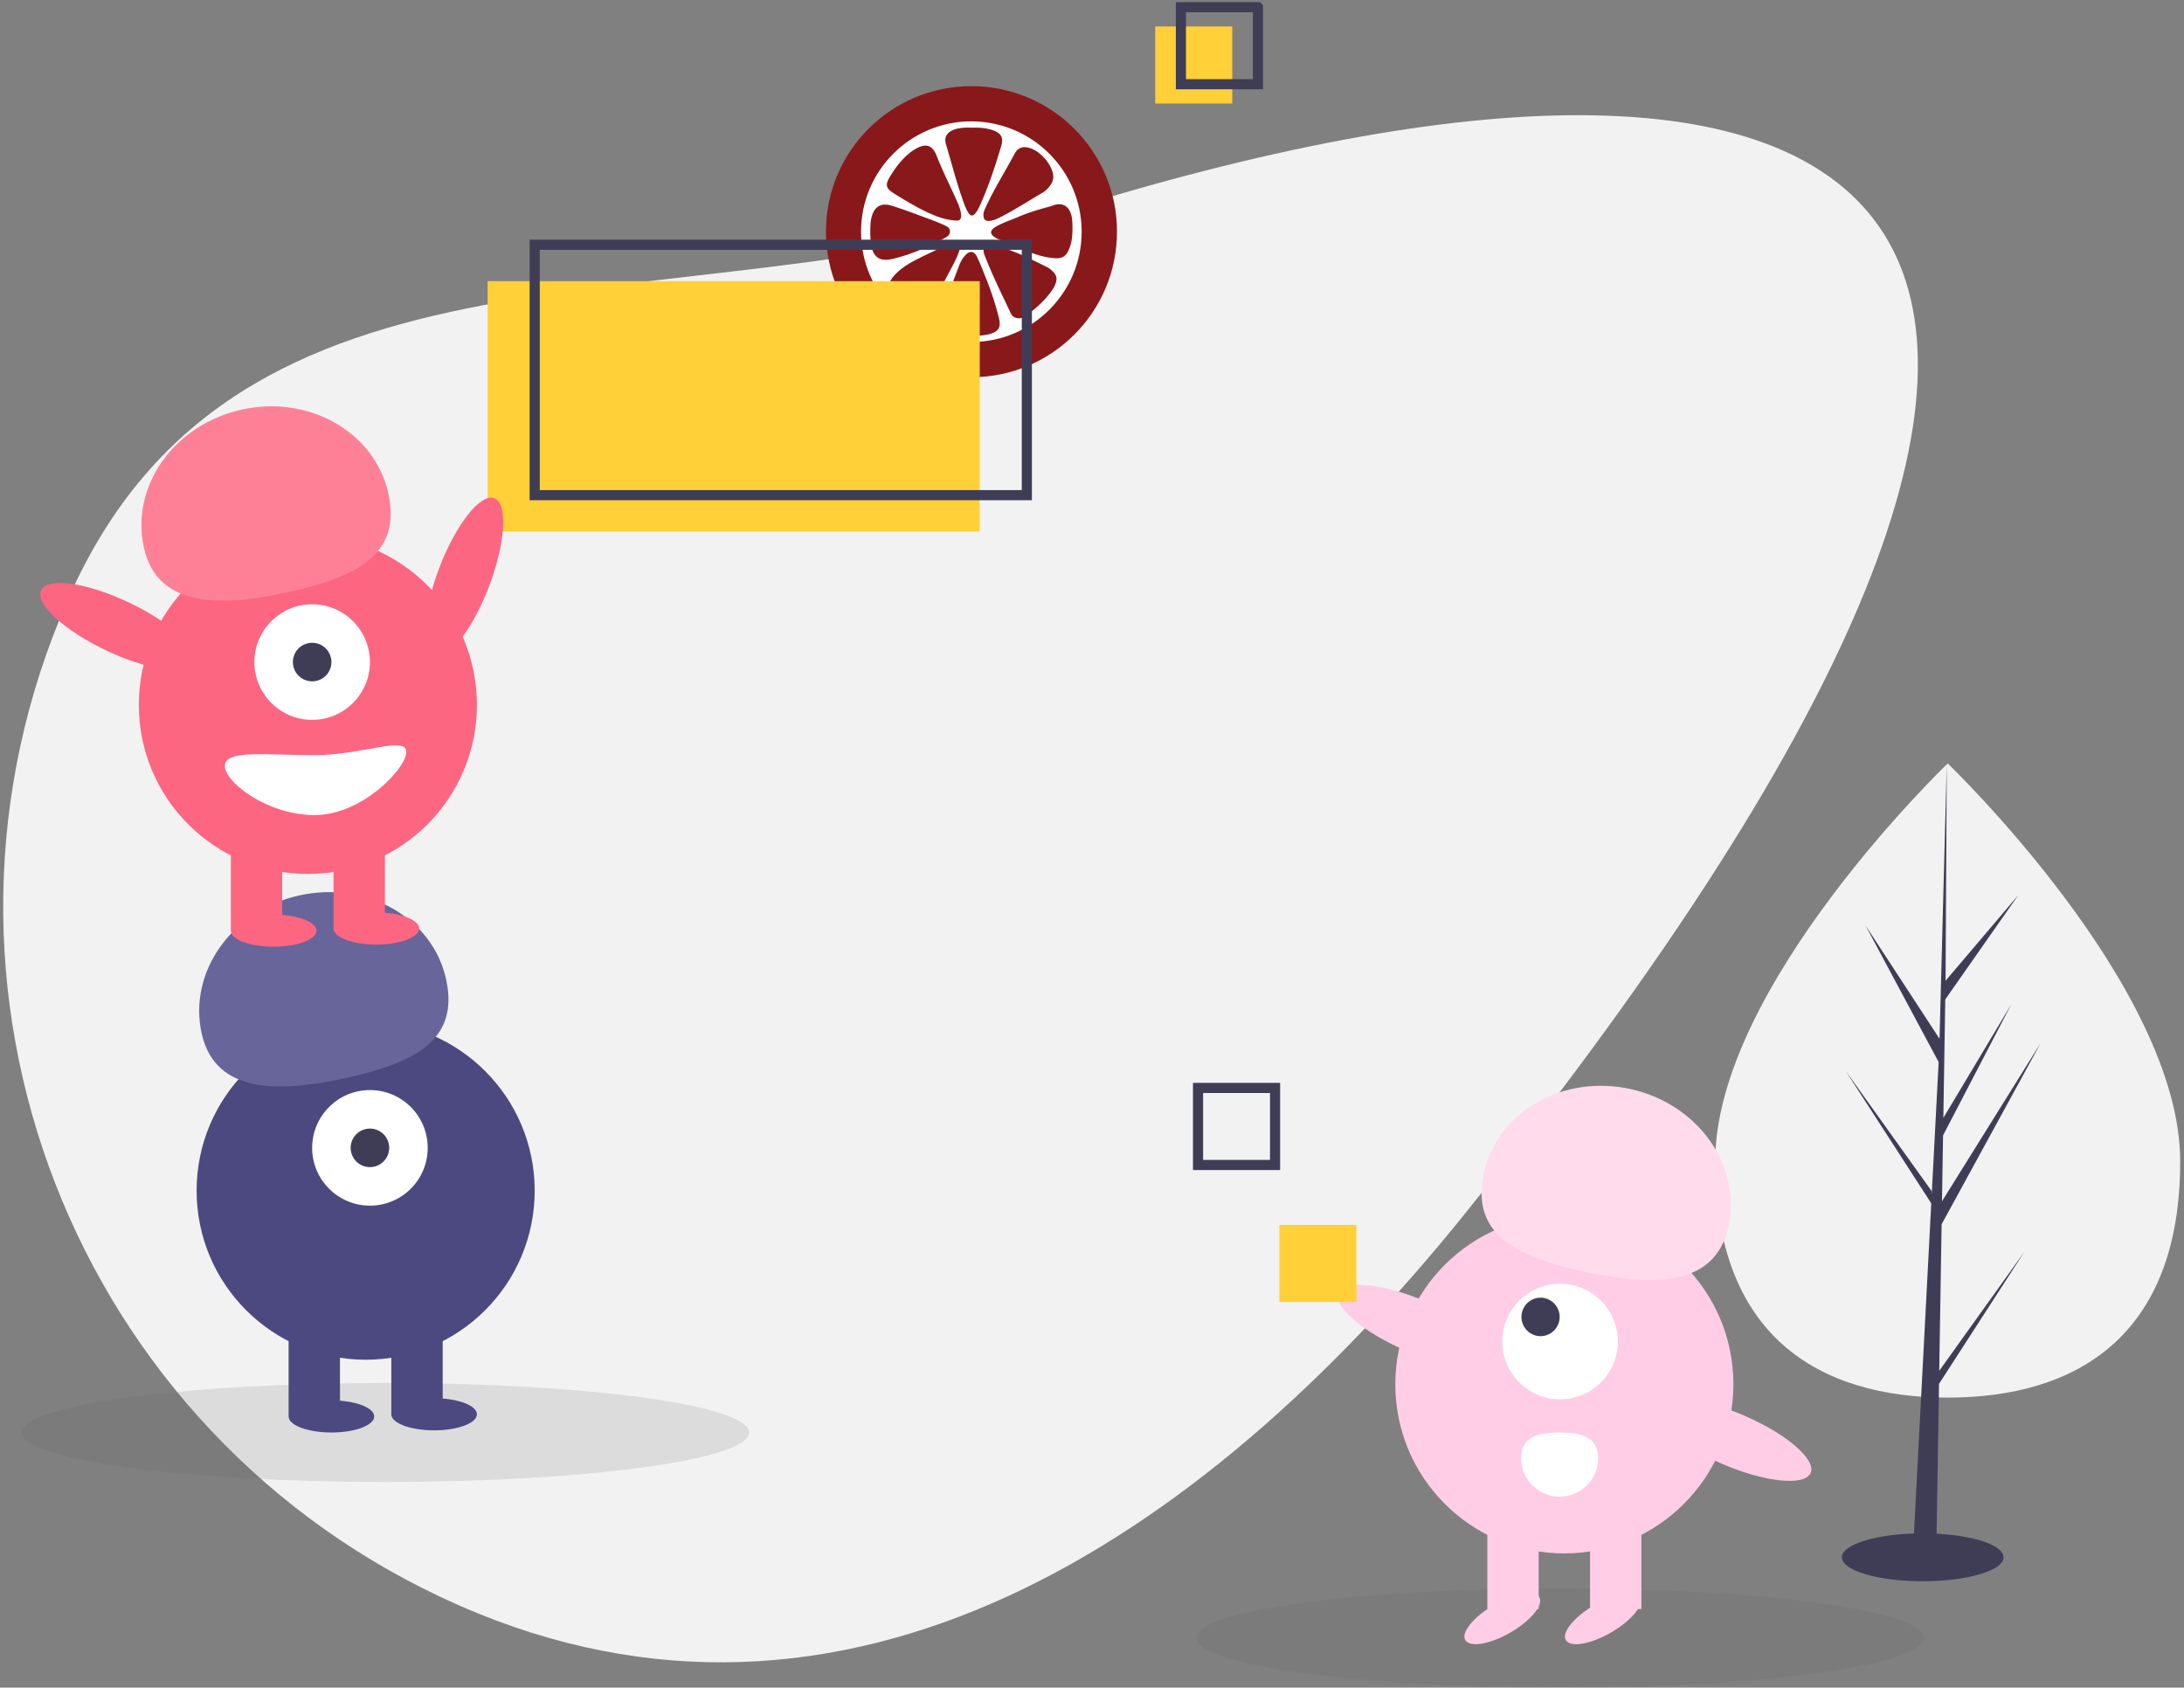
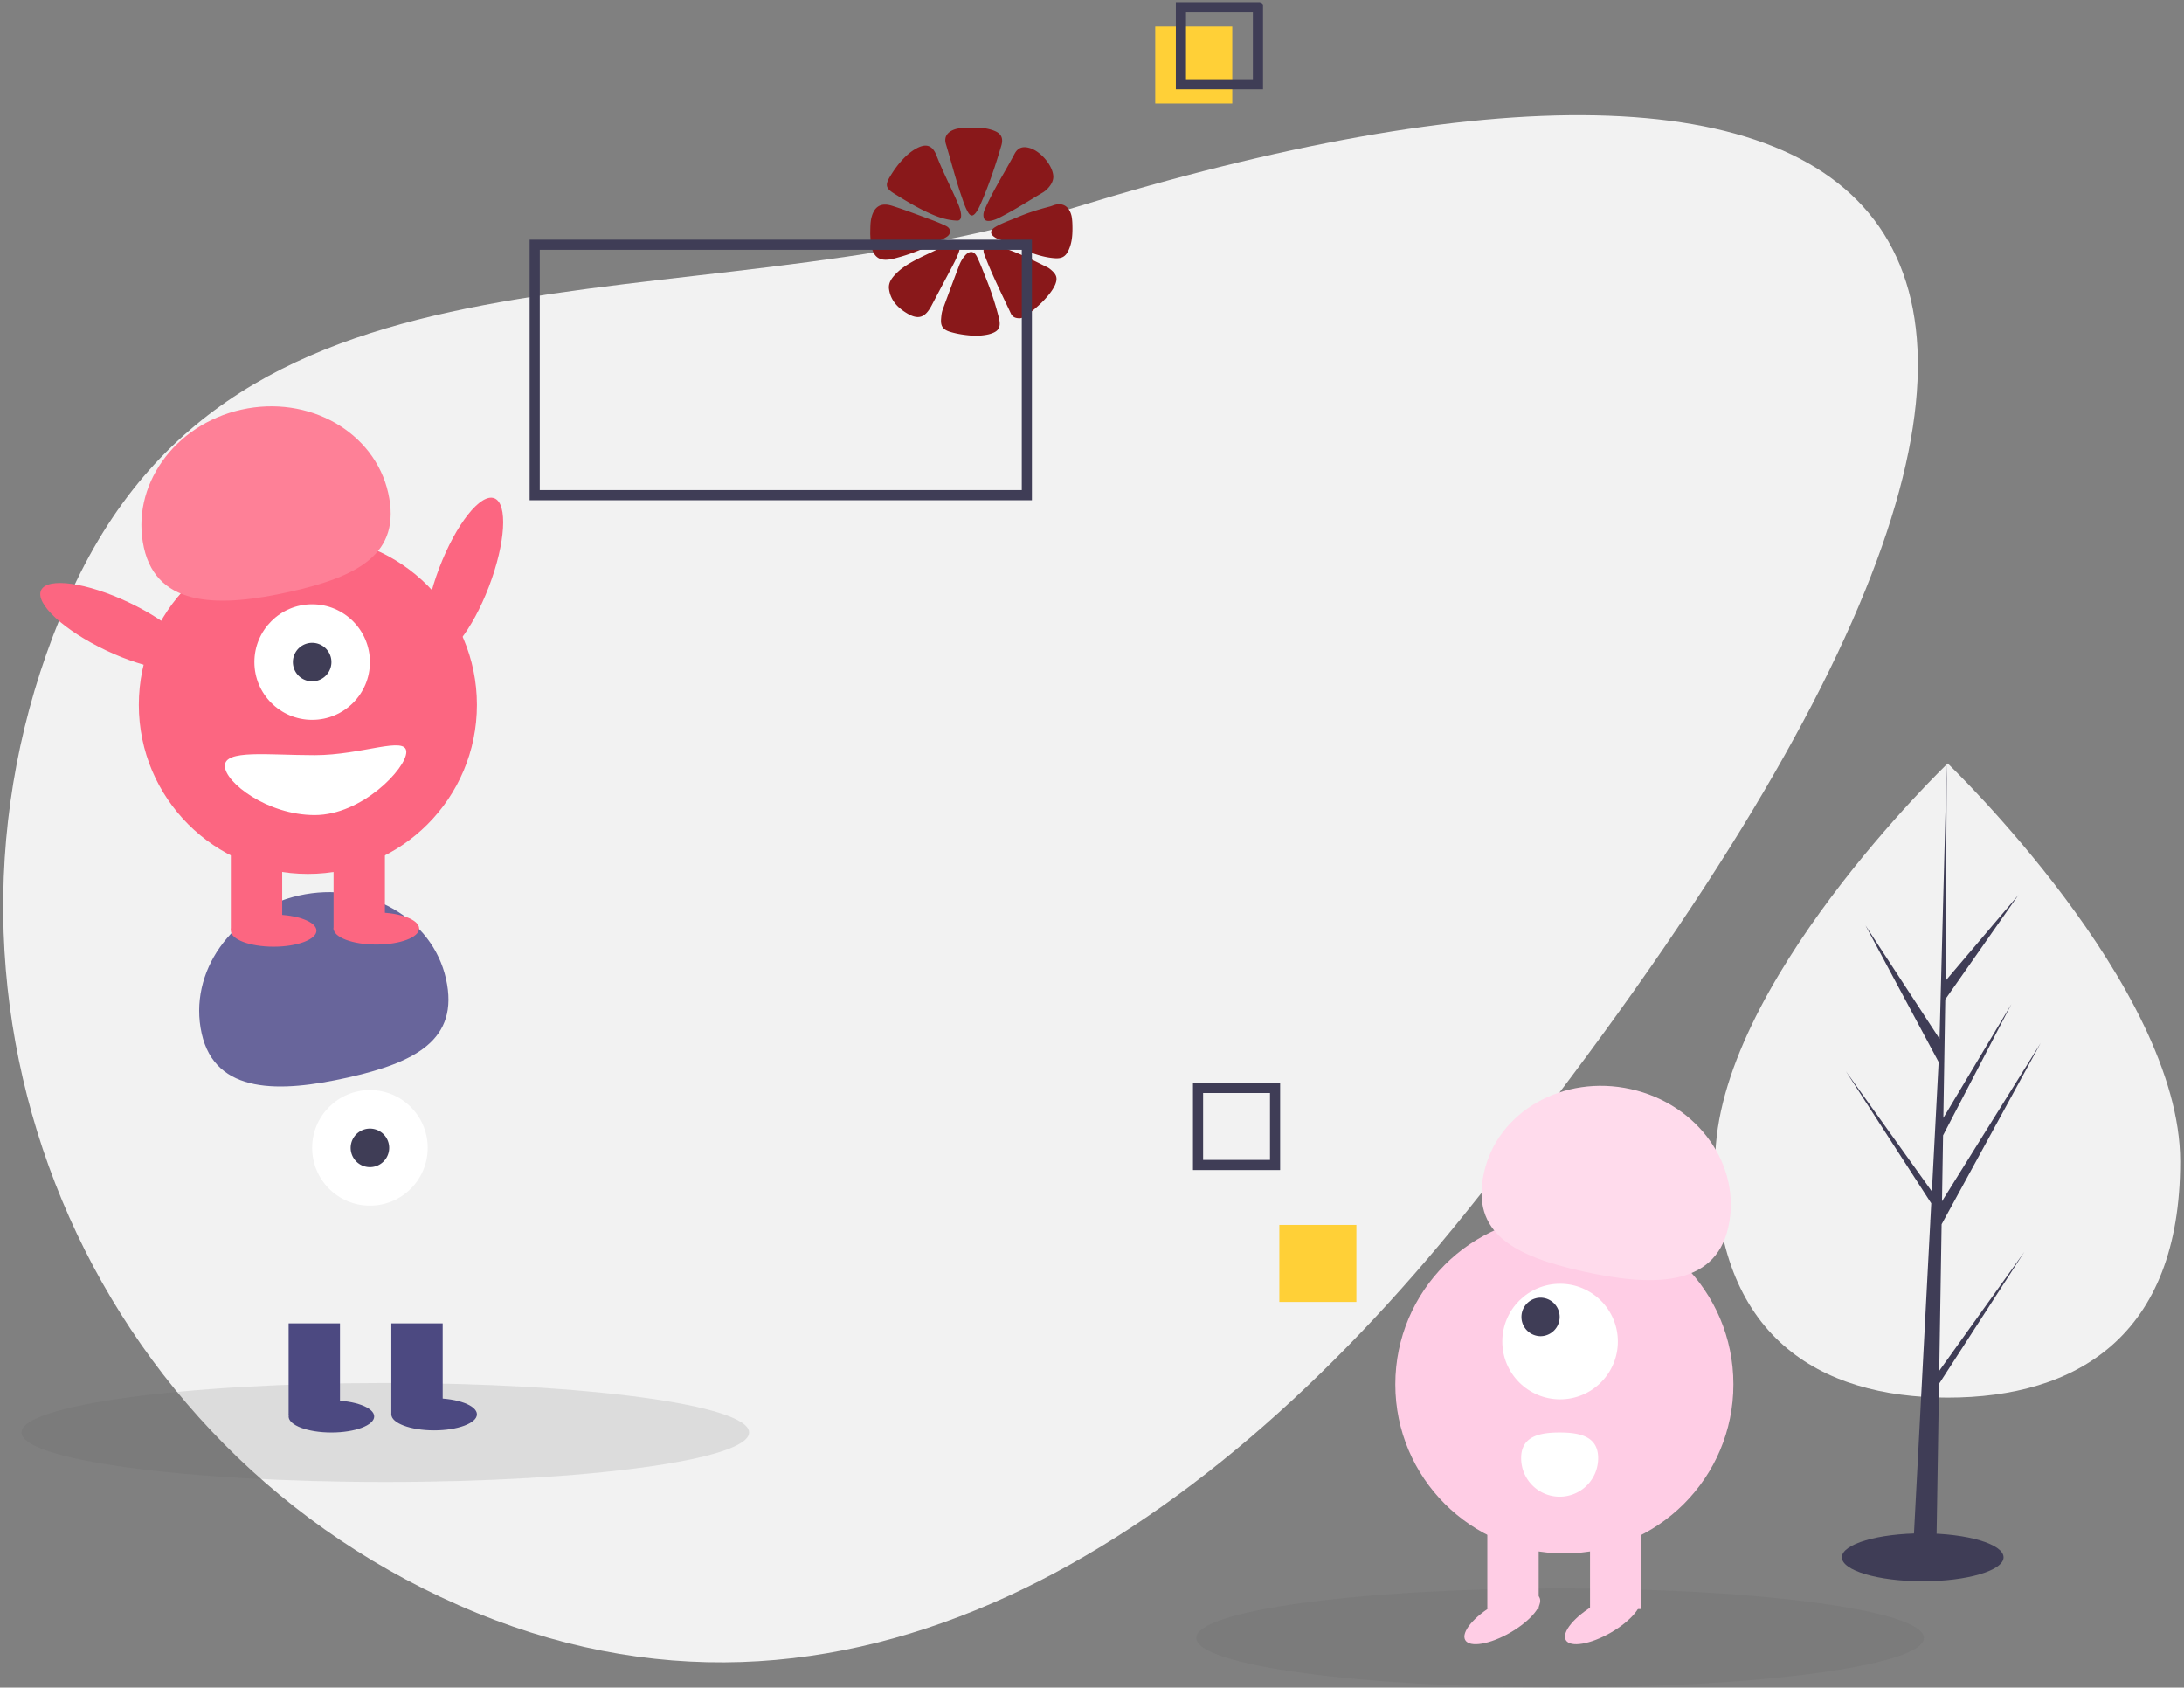
<svg xmlns="http://www.w3.org/2000/svg" width="431" height="333" fill="none">
  <rect width="100%" height="100%" fill="#808080" stroke="none" />
  <path d="M289.055 239.533c-52.16 64.819-122.391 110.729-198.5 77.228C14.446 283.26-20.08 194.369 13.44 118.216c33.52-76.152 118.996-52.787 198.5-77.228 161.449-49.632 239.098-2.75 77.114 198.545z" fill="#F2F2F2" />
  <path d="M243.181 5.223h-15.202v15.202h15.202V5.223z" fill="#FFD037" />
-   <path d="M220.43 45.715c0 15.855-12.86 28.715-28.715 28.715S163 61.57 163 45.715C162.975 29.86 175.836 17 191.69 17c15.88 0 28.74 12.86 28.74 28.715z" fill="#89181A" />
-   <path d="M213.46 45.715c0 12.026-9.744 21.77-21.769 21.77-12.026 0-21.77-9.744-21.77-21.77s9.744-21.77 21.77-21.77c12.025.025 21.769 9.769 21.769 21.77z" fill="#fff" />
  <path d="M192.721 66.282c-1.816-.098-3.534-.295-5.227-.81-1.448-.442-1.915-1.154-1.767-2.675.049-.614.122-1.227.343-1.792a624.27 624.27 0 013.24-8.688 6.44 6.44 0 011.129-1.89c.908-1.006 1.791-.957 2.38.27.639 1.325 1.154 2.7 1.694 4.05a59.886 59.886 0 012.601 7.927c.491 1.963-.024 2.773-1.988 3.289-.809.196-1.644.245-2.405.319zm-3.853-22.752c-2.331-.098-4.098-.834-5.816-1.62-2.307-1.08-4.492-2.404-6.652-3.754-1.619-1.006-1.742-1.694-.76-3.313.859-1.449 1.865-2.798 3.092-3.976.614-.59 1.301-1.13 2.062-1.547 1.988-1.104 3.239-.662 4.049 1.424 1.178 3.043 2.675 5.915 3.976 8.884.368.835.736 1.694.835 2.602.098.957-.246 1.325-.786 1.3zm3.019-18.333c1.423-.049 2.847.05 4.221.565 1.473.54 1.939 1.472 1.497 2.97-1.129 3.828-2.38 7.608-3.976 11.264-.294.712-.613 1.4-1.08 2.013-.564.712-1.03.687-1.497-.098-.613-1.031-.957-2.184-1.349-3.313-1.154-3.363-2.013-6.799-3.044-10.21-.368-1.252.172-2.258 1.571-2.798a4.12 4.12 0 01.785-.221c.933-.196 1.866-.22 2.872-.172zm9.4 37.6c-1.031.024-1.522-.344-1.816-.982-1.694-3.608-3.485-7.166-4.934-10.872-.294-.761-.785-1.694-.073-2.43.663-.687 1.522-.123 2.258.049 3.509.908 6.724 2.577 9.964 4.172.344.172.663.442.957.712.933.859 1.056 1.57.589 2.724-.27.614-.638 1.178-1.055 1.718-1.203 1.57-2.675 2.872-4.246 4.074-.589.467-1.202.81-1.644.835zm-29.55-16.64c.025-1.203 0-2.11.197-3.043.515-2.307 1.84-3.216 4.098-2.504 2.749.86 5.424 1.914 8.124 2.896.712.27 1.423.565 2.111.884.54.245 1.178.49 1.202 1.251.025.737-.54 1.056-1.08 1.35-2.969 1.596-6.037 2.994-9.301 3.853-.614.172-1.228.344-1.89.393-1.571.147-2.577-.49-3.068-2.012-.123-.369-.245-.761-.295-1.154-.049-.736-.073-1.472-.098-1.914zm39.907-1.056c0 1.424-.123 2.823-.712 4.148-.613 1.4-1.374 1.816-2.896 1.694-2.429-.197-4.638-1.056-6.847-2.013-1.325-.564-2.602-1.203-3.976-1.669a5.126 5.126 0 01-.736-.343c-1.154-.663-1.203-1.448-.025-2.136 1.35-.81 2.847-1.276 4.271-1.89 2.061-.883 4.172-1.546 6.356-2.11.27-.074.417-.123.614-.196 1.889-.761 3.313.024 3.779 2.061.148.785.172 1.62.172 2.454zm-36.225 11.732c-.049-1.13.564-1.94 1.251-2.675 1.301-1.4 2.946-2.307 4.614-3.166 1.841-.933 3.731-1.718 5.523-2.75.662-.392 1.472-.784 2.159-.22.712.589.368 1.448.099 2.135-.393 1.006-.884 1.939-1.399 2.896-1.277 2.405-2.553 4.81-3.829 7.24-1.325 2.504-2.724 2.896-5.13 1.35-1.791-1.129-3.067-2.626-3.288-4.81zm32.445-21.893c-.024.639-.27 1.179-.638 1.694-.392.54-.883 1.03-1.472 1.374-2.872 1.694-5.67 3.51-8.664 5.007-.54.27-1.129.491-1.742.565-.884.098-1.252-.246-1.277-1.13 0-.564.221-1.08.467-1.57 1.644-3.632 3.804-6.995 5.669-10.504.663-1.277 1.669-1.571 3.043-1.154 2.258.687 4.639 3.633 4.614 5.719z" fill="#89181A" />
  <path opacity=".15" d="M76.042 292.425c39.647 0 71.787-4.372 71.787-9.766s-32.14-9.766-71.787-9.766c-39.647 0-71.787 4.372-71.787 9.766s32.14 9.766 71.787 9.766z" fill="#5E5E5E" />
-   <path d="M193.353 55.474H96.229v49.406h97.124V55.474z" fill="#FFD037" />
-   <path d="M72.159 268.301c18.424 0 33.36-14.935 33.36-33.359 0-18.425-14.936-33.36-33.36-33.36s-33.36 14.935-33.36 33.36c0 18.424 14.936 33.359 33.36 33.359z" fill="#4C4981" />
  <path d="M67.092 261.123H56.957v18.158h10.135v-18.158zm20.269 0H77.226v18.158h10.135v-18.158z" fill="#4C4981" />
  <path d="M65.403 282.659c4.664 0 8.445-1.418 8.445-3.167 0-1.749-3.781-3.167-8.445-3.167-4.665 0-8.446 1.418-8.446 3.167 0 1.749 3.781 3.167 8.446 3.167zm20.269-.422c4.664 0 8.445-1.418 8.445-3.167 0-1.75-3.78-3.168-8.445-3.168-4.665 0-8.446 1.418-8.446 3.168 0 1.749 3.781 3.167 8.446 3.167z" fill="#4C4981" />
  <path d="M73.004 237.897c6.296 0 11.401-5.104 11.401-11.401s-5.105-11.402-11.401-11.402c-6.297 0-11.402 5.105-11.402 11.402 0 6.297 5.105 11.401 11.402 11.401z" fill="#fff" />
  <path d="M73.004 230.297a3.8 3.8 0 10-.001-7.602 3.8 3.8 0 000 7.602z" fill="#3F3D56" />
  <path d="M39.799 203.918c-2.694-12.064 5.917-24.253 19.232-27.226 13.315-2.974 26.293 4.396 28.987 16.459 2.694 12.063-6.131 16.513-19.446 19.486-13.316 2.973-26.08 3.344-28.773-8.719z" fill="#68659B" />
  <path d="M60.757 172.445c18.425 0 33.36-14.936 33.36-33.36 0-18.425-14.936-33.36-33.36-33.36s-33.36 14.935-33.36 33.36c0 18.424 14.936 33.36 33.36 33.36z" fill="#FC6681" />
  <path d="M55.69 165.266H45.555v18.158H55.69v-18.158zm20.27 0H65.824v18.158h10.134v-18.158z" fill="#FC6681" />
  <path d="M54.001 186.802c4.664 0 8.446-1.418 8.446-3.167 0-1.749-3.782-3.167-8.446-3.167s-8.446 1.418-8.446 3.167c0 1.749 3.782 3.167 8.446 3.167zm20.269-.422c4.665 0 8.446-1.418 8.446-3.167 0-1.75-3.781-3.167-8.446-3.167-4.664 0-8.445 1.417-8.445 3.167 0 1.749 3.78 3.167 8.445 3.167z" fill="#FC6681" />
  <path d="M61.602 142.041c6.297 0 11.401-5.105 11.401-11.402 0-6.297-5.104-11.401-11.401-11.401S50.2 124.342 50.2 130.639s5.105 11.402 11.402 11.402z" fill="#fff" />
  <path d="M61.602 134.44a3.8 3.8 0 100-7.602 3.8 3.8 0 000 7.602z" fill="#3F3D56" />
  <path d="M28.397 108.061c-2.693-12.064 5.917-24.253 19.232-27.226 13.316-2.973 26.294 4.396 28.987 16.459 2.694 12.063-6.13 16.513-19.446 19.486-13.315 2.973-26.08 3.344-28.773-8.719z" fill="#FE8097" />
  <path d="M96.483 115.763c3.29-8.605 3.766-16.418 1.064-17.45-2.701-1.033-7.557 5.106-10.846 13.711-3.29 8.605-3.765 16.417-1.064 17.45 2.701 1.032 7.557-5.106 10.846-13.711zm-58.229 14.99c1.24-2.613-4.504-7.931-12.827-11.879-8.323-3.947-16.075-5.029-17.315-2.416-1.239 2.613 4.504 7.931 12.827 11.879 8.324 3.947 16.076 5.029 17.315 2.416z" fill="#FC6681" />
  <path d="M44.371 151.12c0 3.265 8.407 9.712 17.736 9.712s18.075-9.192 18.075-12.457c0-3.265-8.746.633-18.075.633-9.329 0-17.736-1.153-17.736 2.112z" fill="#fff" />
  <path d="M202.643 48.295h-97.124v49.406h97.124V48.295zm45.606-46.873h-15.202v15.202h15.202V1.422z" stroke="#3F3D56" stroke-width="2" stroke-miterlimit="10" />
  <path d="M430.25 229.155c0 34.554-20.542 46.619-45.881 46.619-25.34 0-45.881-12.065-45.881-46.619s45.881-78.512 45.881-78.512 45.881 43.958 45.881 78.512z" fill="#F2F2F2" />
  <path d="M382.697 270.488l.47-28.918 19.556-35.777-19.482 31.24.211-13.003 13.478-25.884-13.422 22.443v.001l.38-23.387 14.432-20.607-14.372 16.929.237-42.882-1.492 56.769.123-2.342-14.673-22.46 14.438 26.955-1.368 26.119-.04-.693-16.916-23.636 16.864 26.085-.171 3.266-.03.049.014.268-3.469 66.265h4.635l.555-34.227 16.824-26.021-16.782 23.448z" fill="#3F3D56" />
  <path d="M379.436 312.014c8.811 0 15.953-2.116 15.953-4.727s-7.142-4.727-15.953-4.727c-8.81 0-15.953 2.116-15.953 4.727s7.143 4.727 15.953 4.727z" fill="#3F3D56" />
  <path opacity=".15" d="M307.872 332.964c39.647 0 71.787-4.373 71.787-9.767 0-5.393-32.14-9.766-71.787-9.766-39.647 0-71.787 4.373-71.787 9.766 0 5.394 32.14 9.767 71.787 9.767z" fill="#5E5E5E" />
  <path d="M308.717 306.518c18.424 0 33.36-14.936 33.36-33.36 0-18.425-14.936-33.36-33.36-33.36s-33.36 14.935-33.36 33.36c0 18.424 14.936 33.36 33.36 33.36z" fill="#FFCDE5" />
  <path d="M313.784 317.497h10.135v-18.158h-10.135v18.158zm-20.269 0h10.134v-18.158h-10.134v18.158z" fill="#FFCDE5" />
  <path d="M298.054 322.14c4.04-2.332 6.605-5.451 5.731-6.966-.875-1.515-4.858-.852-8.898 1.48-4.039 2.332-6.605 5.451-5.73 6.966.874 1.515 4.858.852 8.897-1.48zm19.847 0c4.039-2.332 6.605-5.451 5.731-6.966-.875-1.515-4.859-.852-8.898 1.48s-6.605 5.451-5.731 6.966c.875 1.515 4.859.852 8.898-1.48z" fill="#FFCDE5" />
  <path d="M307.872 276.114c6.297 0 11.402-5.105 11.402-11.402 0-6.297-5.105-11.401-11.402-11.401-6.297 0-11.401 5.104-11.401 11.401s5.104 11.402 11.401 11.402z" fill="#fff" />
  <path d="M303.989 263.656a3.8 3.8 0 100-7.601 3.801 3.801 0 000 7.601z" fill="#3F3D56" />
  <path d="M341.077 242.134c2.694-12.064-5.917-24.253-19.232-27.226-13.316-2.974-26.293 4.396-28.987 16.459-2.694 12.063 6.131 16.513 19.446 19.486 13.315 2.973 26.079 3.344 28.773-8.719z" fill="#FFDBEC" />
-   <path d="M294.823 268.253c1.138-2.658-4.805-7.752-13.274-11.377-8.469-3.625-16.257-4.408-17.395-1.749-1.138 2.659 4.805 7.752 13.274 11.377 8.469 3.625 16.257 4.408 17.395 1.749zm62.497 22.381c1.138-2.659-4.805-7.752-13.274-11.377-8.469-3.625-16.257-4.408-17.395-1.749-1.138 2.658 4.805 7.752 13.274 11.377 8.469 3.625 16.257 4.408 17.395 1.749z" fill="#FFCDE5" />
  <path d="M267.673 241.698h-15.202V256.9h15.202v-15.202z" fill="#FFD037" />
  <path d="M251.627 214.672h-15.202v15.202h15.202v-15.202z" stroke="#3F3D56" stroke-width="2" stroke-miterlimit="10" />
  <path d="M315.39 287.726a7.598 7.598 0 01-7.601 7.601 7.602 7.602 0 01-7.601-7.601c0-4.198 3.404-5.067 7.601-5.067 4.198 0 7.601.869 7.601 5.067z" fill="#fff" />
</svg>